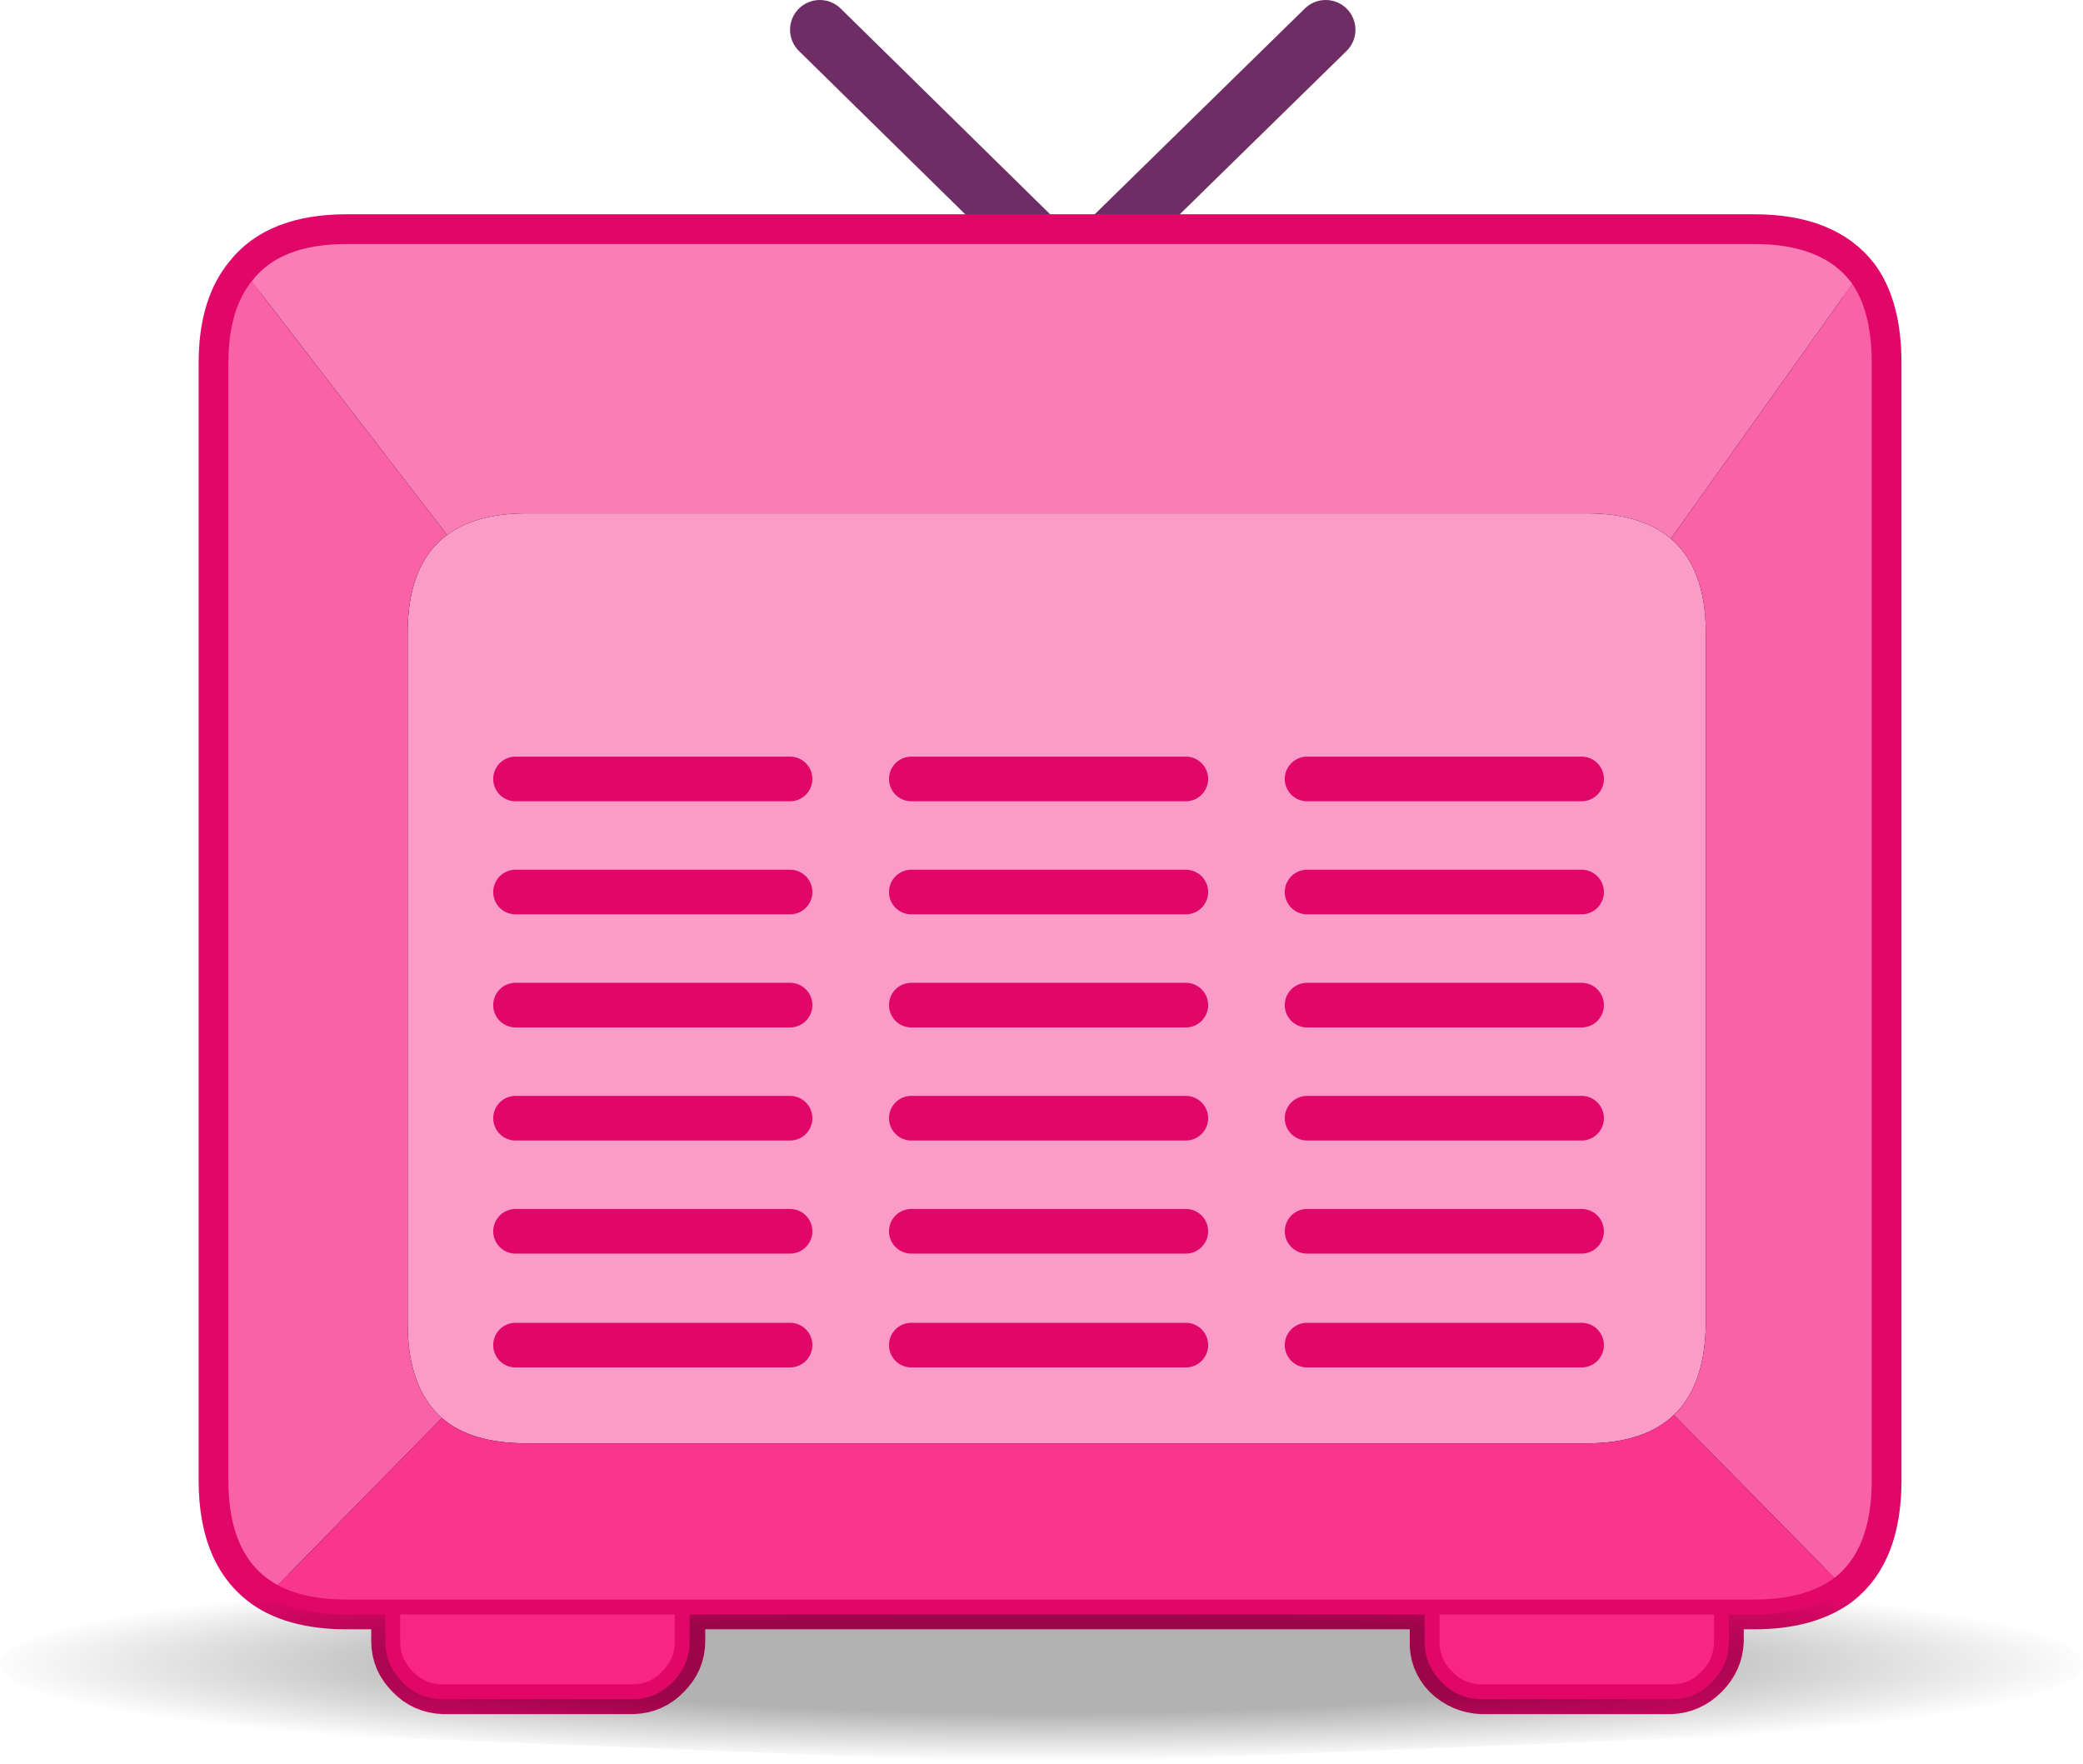
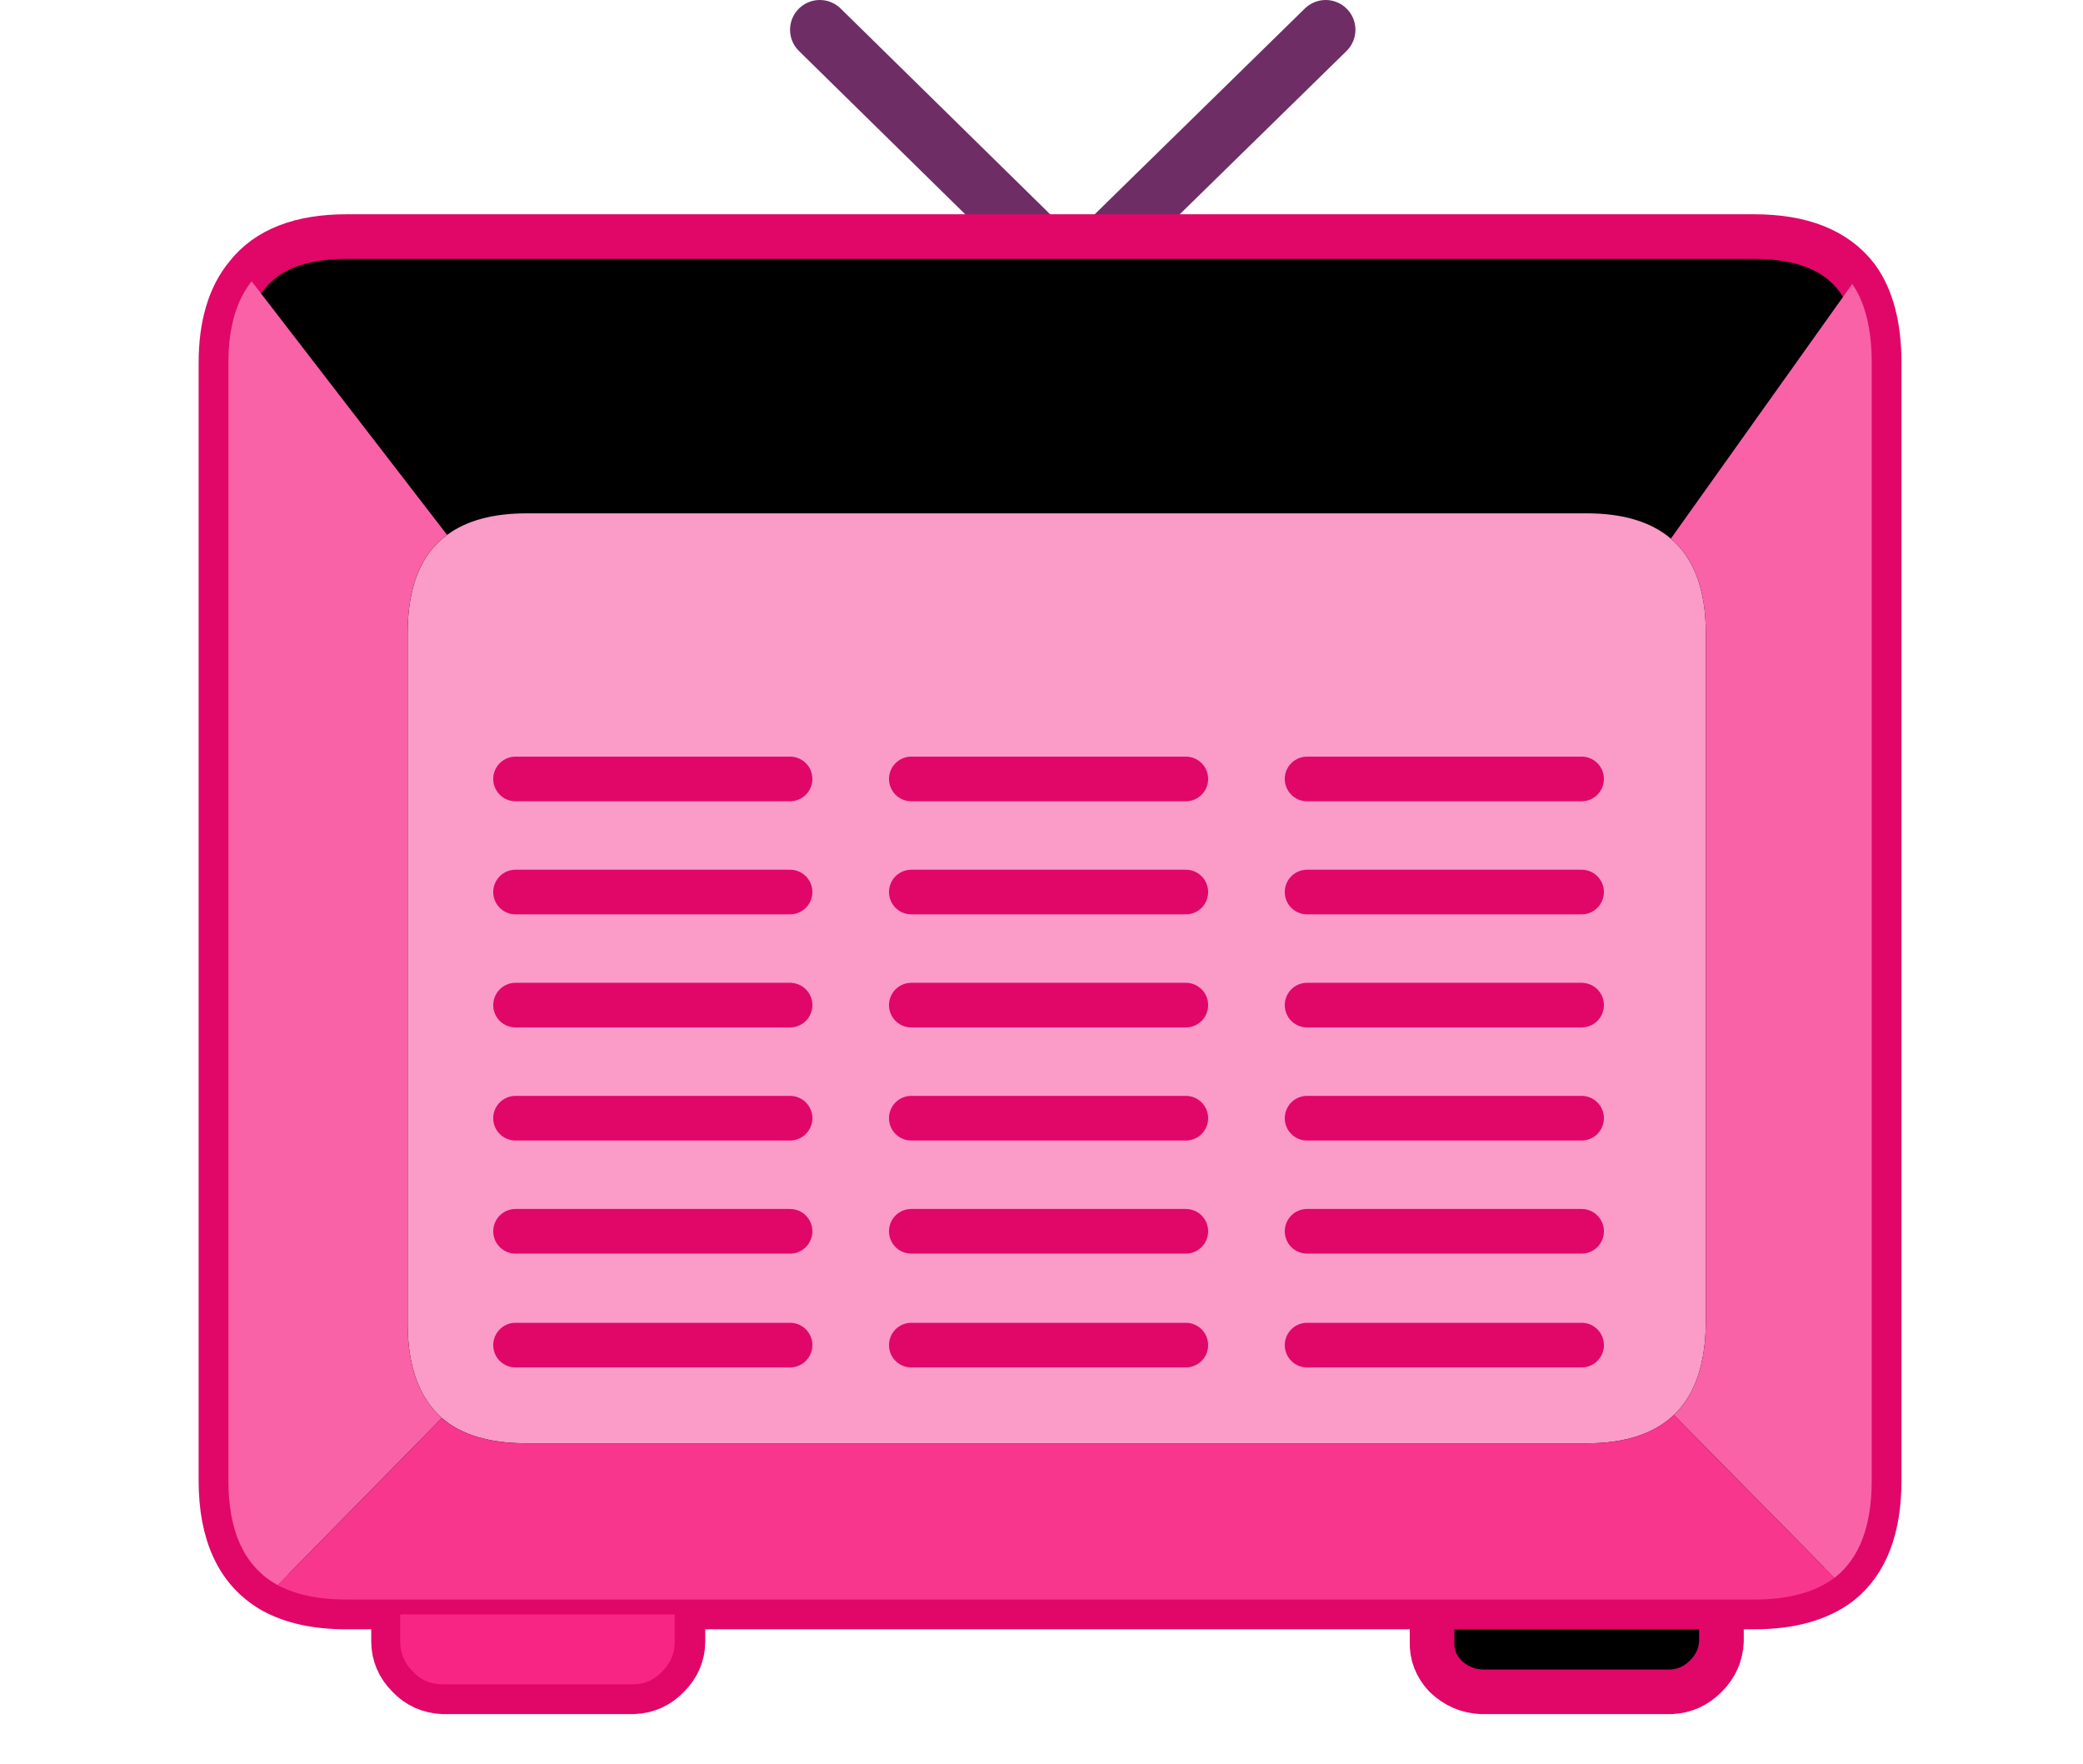
<svg xmlns="http://www.w3.org/2000/svg" height="118.55px" width="140.0px">
  <g transform="matrix(1.0, 0.0, 0.0, 1.0, -281.5, -183.85)">
    <path d="M370.6 185.85 L353.8 202.3 M336.6 185.85 L353.35 202.3" fill="none" stroke="#6f2d66" stroke-linecap="round" stroke-linejoin="round" stroke-width="4.0" />
    <path d="M307.95 291.85 L304.8 291.85 Q301.75 291.85 299.8 290.75 296.35 288.75 296.35 283.35 L296.35 208.25 Q296.35 204.45 298.1 202.35 300.15 199.75 304.8 199.75 L399.4 199.75 Q404.2 199.75 406.3 202.5 407.8 204.55 407.8 208.25 L407.8 283.35 Q407.8 288.15 405.15 290.25 403.05 291.85 399.4 291.85 L397.2 291.85 377.75 291.85 397.2 291.85 397.2 294.15 Q397.15 295.5 396.15 296.5 395.15 297.5 393.8 297.55 L381.1 297.55 Q379.7 297.5 378.65 296.5 377.7 295.5 377.75 294.15 L377.75 291.85 327.4 291.85 327.4 294.15 Q327.4 295.5 326.4 296.5 325.45 297.5 324.05 297.55 L311.3 297.55 Q309.9 297.5 308.95 296.5 307.95 295.5 307.95 294.15 L307.95 291.85 327.4 291.85 307.95 291.85" fill="#000000" fill-rule="evenodd" stroke="none" />
    <path d="M397.2 291.85 L399.4 291.85 Q403.05 291.85 405.15 290.25 407.8 288.15 407.8 283.35 L407.8 208.25 Q407.8 204.55 406.3 202.5 404.2 199.75 399.4 199.75 L304.8 199.75 Q300.15 199.75 298.1 202.35 296.35 204.45 296.35 208.25 L296.35 283.35 Q296.35 288.75 299.8 290.75 301.75 291.85 304.8 291.85 L307.95 291.85 327.4 291.85 377.75 291.85 397.2 291.85 397.2 294.15 Q397.15 295.5 396.15 296.5 395.15 297.5 393.8 297.55 L381.1 297.55 Q379.7 297.5 378.65 296.5 377.7 295.5 377.75 294.15 L377.75 291.85 M307.95 291.85 L307.95 294.15 Q307.95 295.5 308.95 296.5 309.9 297.5 311.3 297.55 L324.05 297.55 Q325.45 297.5 326.4 296.5 327.4 295.5 327.4 294.15 L327.4 291.85" fill="none" stroke="#e00769" stroke-linecap="round" stroke-linejoin="round" stroke-width="3.0" />
-     <path d="M400.9 290.9 Q421.5 292.9 421.5 295.7 421.5 298.45 400.9 300.4 L351.5 302.4 301.95 300.4 Q281.5 298.45 281.5 295.7 281.5 292.9 301.95 290.9 L351.5 288.9 400.9 290.9" fill="url(#gradient0)" fill-rule="evenodd" stroke="none" />
-     <path d="M378.75 296.55 Q377.75 295.55 377.75 294.2 L377.75 291.5 Q377.75 290.15 378.75 289.15 379.7 288.15 381.15 288.15 L393.85 288.15 Q395.25 288.15 396.2 289.15 397.2 290.15 397.2 291.5 L397.2 294.2 Q397.2 295.55 396.2 296.55 395.25 297.55 393.85 297.55 L381.15 297.55 Q379.7 297.55 378.75 296.55" fill="#f82584" fill-rule="evenodd" stroke="none" />
    <path d="M378.75 296.55 Q379.7 297.55 381.15 297.55 L393.85 297.55 Q395.25 297.55 396.2 296.55 397.2 295.55 397.2 294.2 L397.2 291.5 Q397.2 290.15 396.2 289.15 395.25 288.15 393.85 288.15 L381.15 288.15 Q379.7 288.15 378.75 289.15 377.75 290.15 377.75 291.5 L377.75 294.2 Q377.75 295.55 378.75 296.55 Z" fill="none" stroke="#e00769" stroke-linecap="round" stroke-linejoin="round" stroke-width="1.0" />
    <path d="M326.35 296.55 Q325.4 297.55 324.0 297.55 L311.3 297.55 Q309.85 297.55 308.9 296.55 307.9 295.55 307.9 294.2 L307.9 291.5 Q307.9 290.15 308.9 289.15 309.85 288.15 311.3 288.15 L324.0 288.15 Q325.4 288.15 326.35 289.15 327.35 290.15 327.35 291.5 L327.35 294.2 Q327.35 295.55 326.35 296.55" fill="#f82584" fill-rule="evenodd" stroke="none" />
    <path d="M326.35 296.55 Q327.35 295.55 327.35 294.2 L327.35 291.5 Q327.35 290.15 326.35 289.15 325.4 288.15 324.0 288.15 L311.3 288.15 Q309.85 288.15 308.9 289.15 307.9 290.15 307.9 291.5 L307.9 294.2 Q307.9 295.55 308.9 296.55 309.85 297.55 311.3 297.55 L324.0 297.55 Q325.4 297.55 326.35 296.55 Z" fill="none" stroke="#e00769" stroke-linecap="round" stroke-linejoin="round" stroke-width="1.0" />
    <path d="M311.55 219.8 Q313.5 218.35 316.9 218.35 L388.15 218.35 Q391.8 218.35 393.8 220.05 396.15 222.05 396.15 226.4 L396.15 272.8 Q396.1 276.95 394.0 278.95 392.0 280.85 388.15 280.85 L316.9 280.85 Q313.15 280.85 311.2 279.15 308.9 277.1 308.9 272.8 L308.9 226.4 Q308.9 221.75 311.55 219.8" fill="#fb9bc7" fill-rule="evenodd" stroke="none" />
-     <path d="M298.1 202.35 Q300.15 199.75 304.8 199.75 L399.4 199.75 Q404.2 199.75 406.3 202.5 L393.8 220.05 Q391.8 218.35 388.15 218.35 L316.9 218.35 Q313.5 218.35 311.55 219.8 L298.1 202.35" fill="#fa7eb6" fill-rule="evenodd" stroke="none" />
    <path d="M298.1 202.35 L311.55 219.8 Q308.9 221.75 308.9 226.4 L308.9 272.8 Q308.9 277.1 311.2 279.15 L299.8 290.75 Q296.35 288.75 296.35 283.35 L296.35 208.25 Q296.35 204.45 298.1 202.35 M393.8 220.05 L406.3 202.5 Q407.8 204.55 407.8 208.25 L407.8 283.35 Q407.8 288.15 405.15 290.25 L394.2 279.15 394.0 278.95 Q396.1 276.95 396.15 272.8 L396.15 226.4 Q396.15 222.05 393.8 220.05" fill="#f962a6" fill-rule="evenodd" stroke="none" />
    <path d="M405.15 290.25 Q403.05 291.85 399.4 291.85 L304.8 291.85 Q301.75 291.85 299.8 290.75 L311.2 279.15 Q313.15 280.85 316.9 280.85 L388.15 280.85 Q392.0 280.85 394.0 278.95 L394.2 279.15 405.15 290.25" fill="#f8368d" fill-rule="evenodd" stroke="none" />
    <path d="M406.3 202.5 Q404.2 199.75 399.4 199.75 L304.8 199.75 Q300.15 199.75 298.1 202.35 296.35 204.45 296.35 208.25 L296.35 283.35 Q296.35 288.75 299.8 290.75 301.75 291.85 304.8 291.85 L399.4 291.85 Q403.05 291.85 405.15 290.25 407.8 288.15 407.8 283.35 L407.8 208.25 Q407.8 204.55 406.3 202.5 Z" fill="none" stroke="#e00769" stroke-linecap="round" stroke-linejoin="round" stroke-width="1.0" />
    <path d="M316.15 236.2 L334.6 236.2 M316.15 243.8 L334.6 243.8 M316.15 251.4 L334.6 251.4 M316.15 259.0 L334.6 259.0 M342.75 259.0 L361.2 259.0 M342.75 251.4 L361.2 251.4 M342.75 243.8 L361.2 243.8 M342.75 236.2 L361.2 236.2 M369.35 236.2 L387.8 236.2 M369.35 243.8 L387.8 243.8 M369.35 251.4 L387.8 251.4 M369.35 259.0 L387.8 259.0 M342.75 274.25 L361.2 274.25 M342.75 266.6 L361.2 266.6 M369.35 266.6 L387.8 266.6 M369.35 274.25 L387.8 274.25 M316.15 266.6 L334.6 266.6 M316.15 274.25 L334.6 274.25" fill="none" stroke="#e00769" stroke-linecap="round" stroke-linejoin="round" stroke-width="3.0" />
  </g>
  <defs>
    <radialGradient cx="0" cy="0" gradientTransform="matrix(0.087, 0.0, 0.0, 0.008, 351.5, 295.65)" gradientUnits="userSpaceOnUse" id="gradient0" r="819.2" spreadMethod="pad">
      <stop offset="0.506" stop-color="#000000" stop-opacity="0.302" />
      <stop offset="1.0" stop-color="#000000" stop-opacity="0.0" />
    </radialGradient>
  </defs>
</svg>